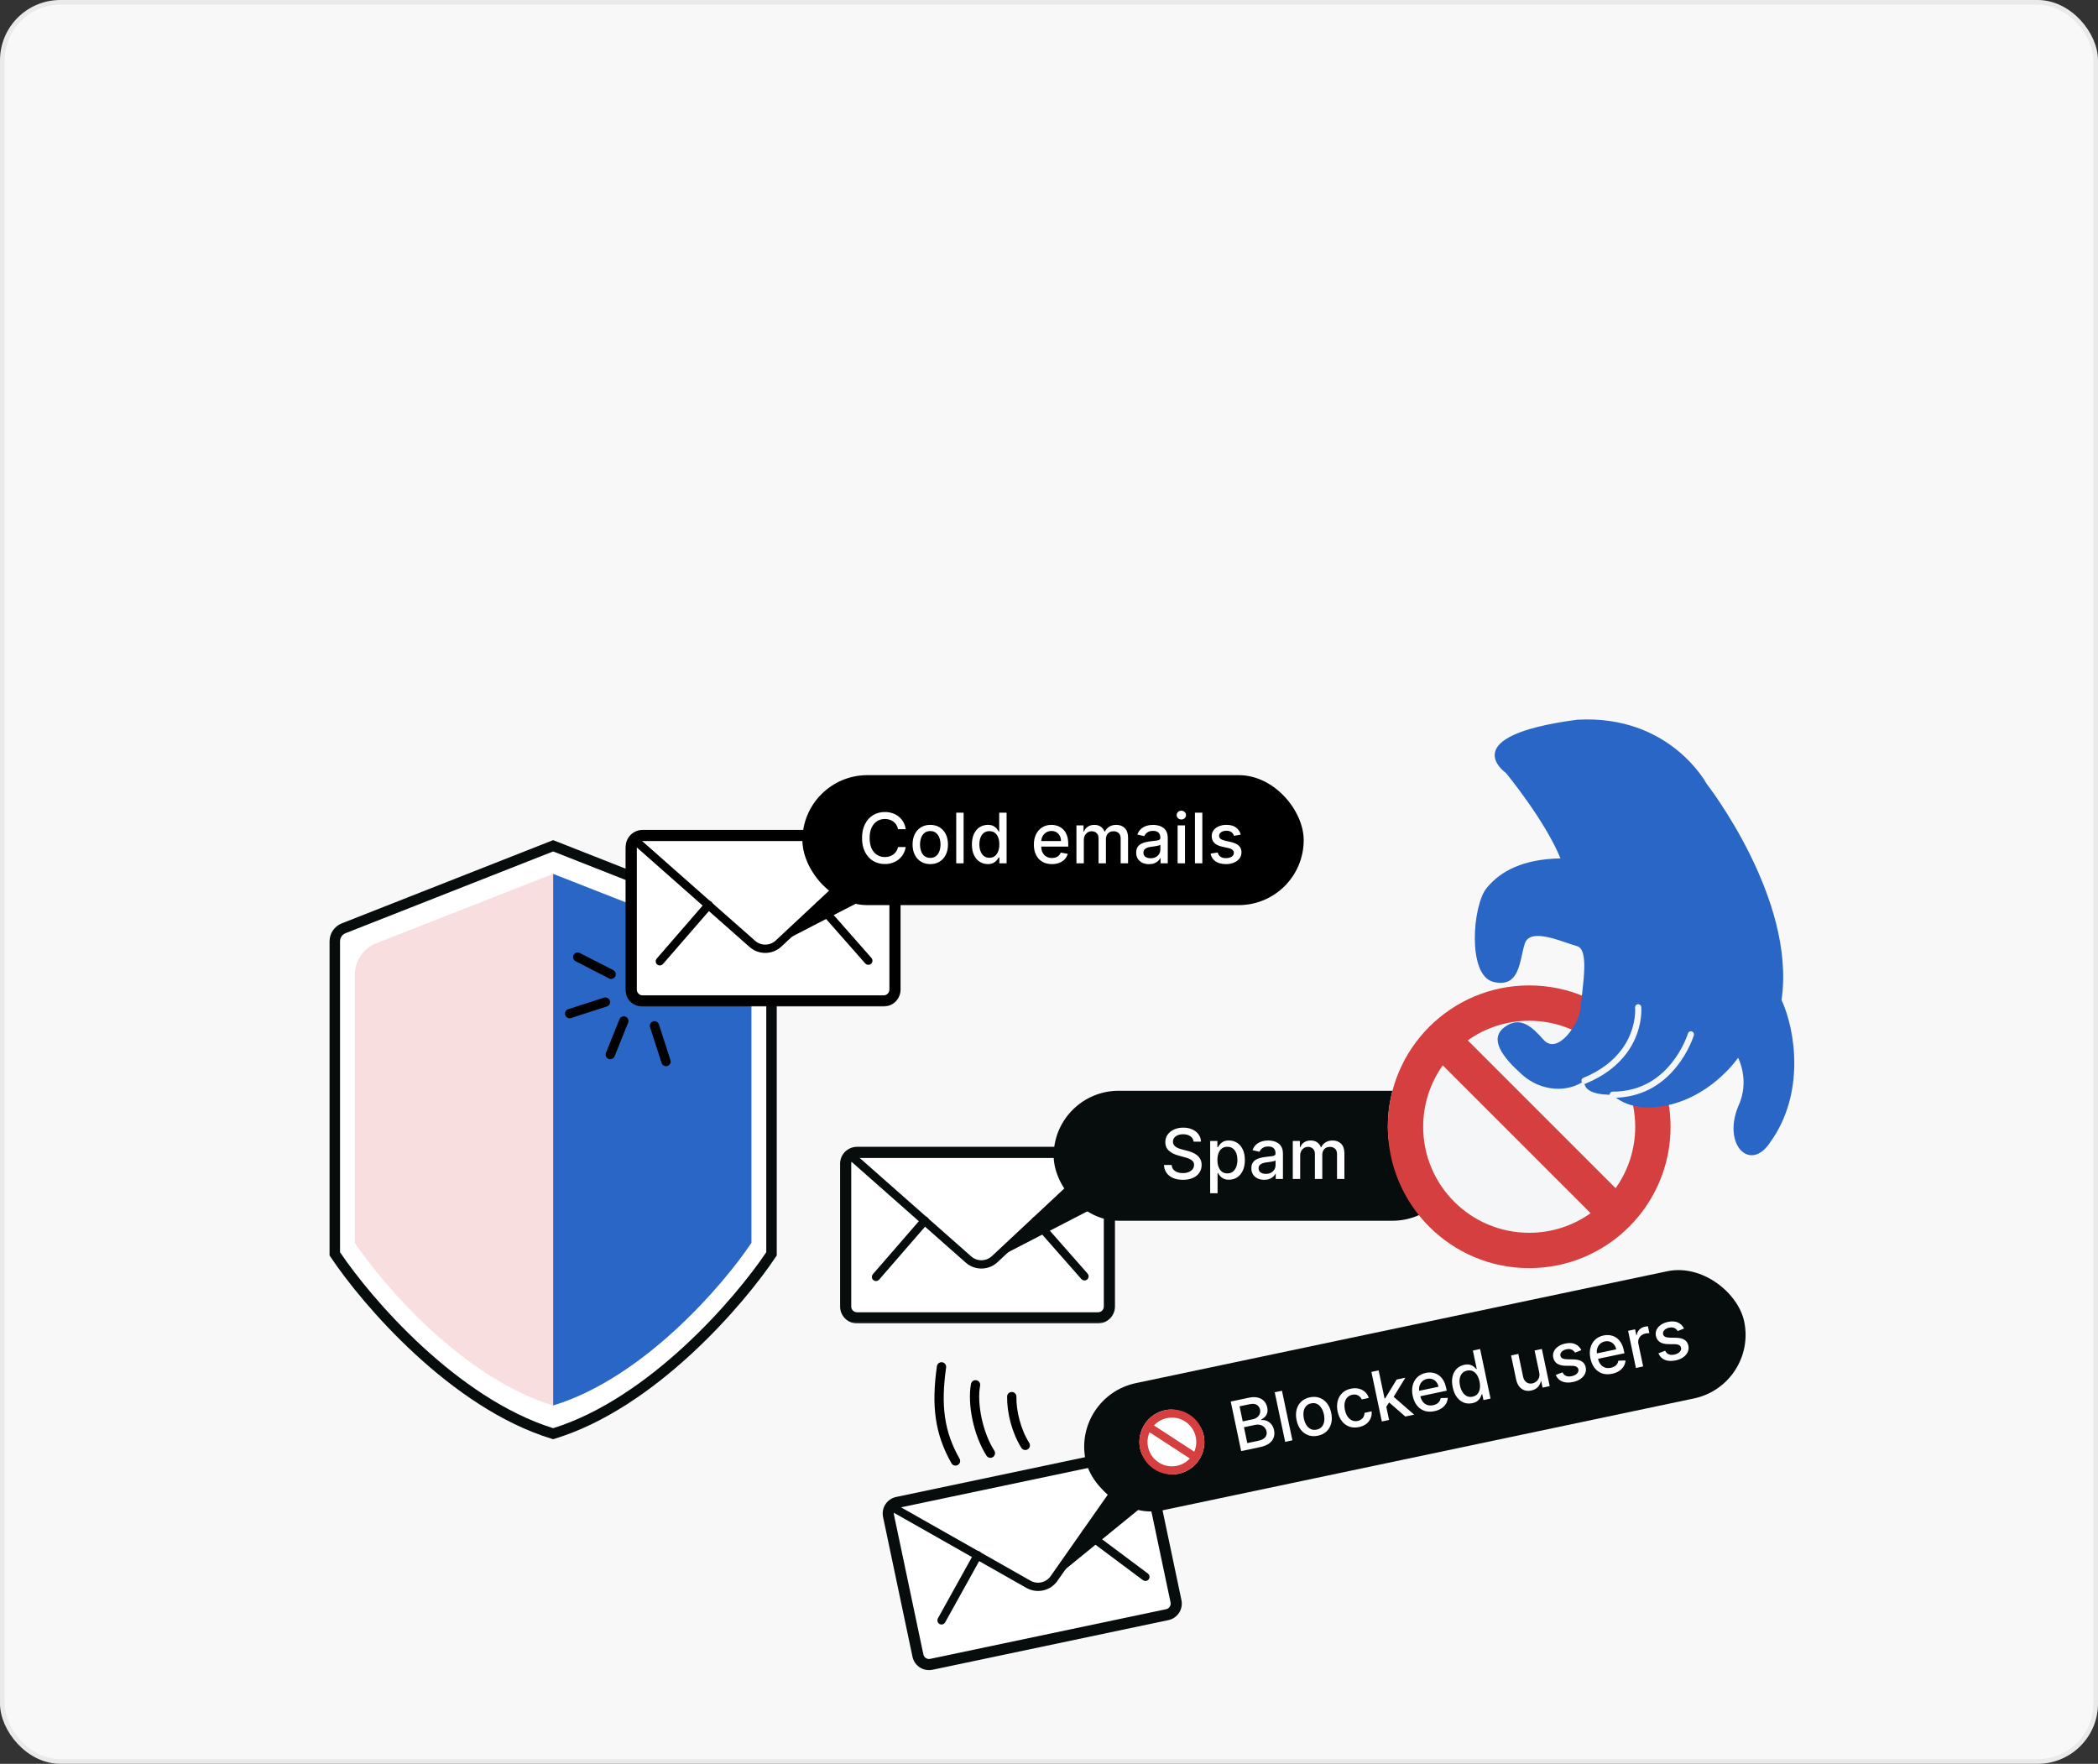
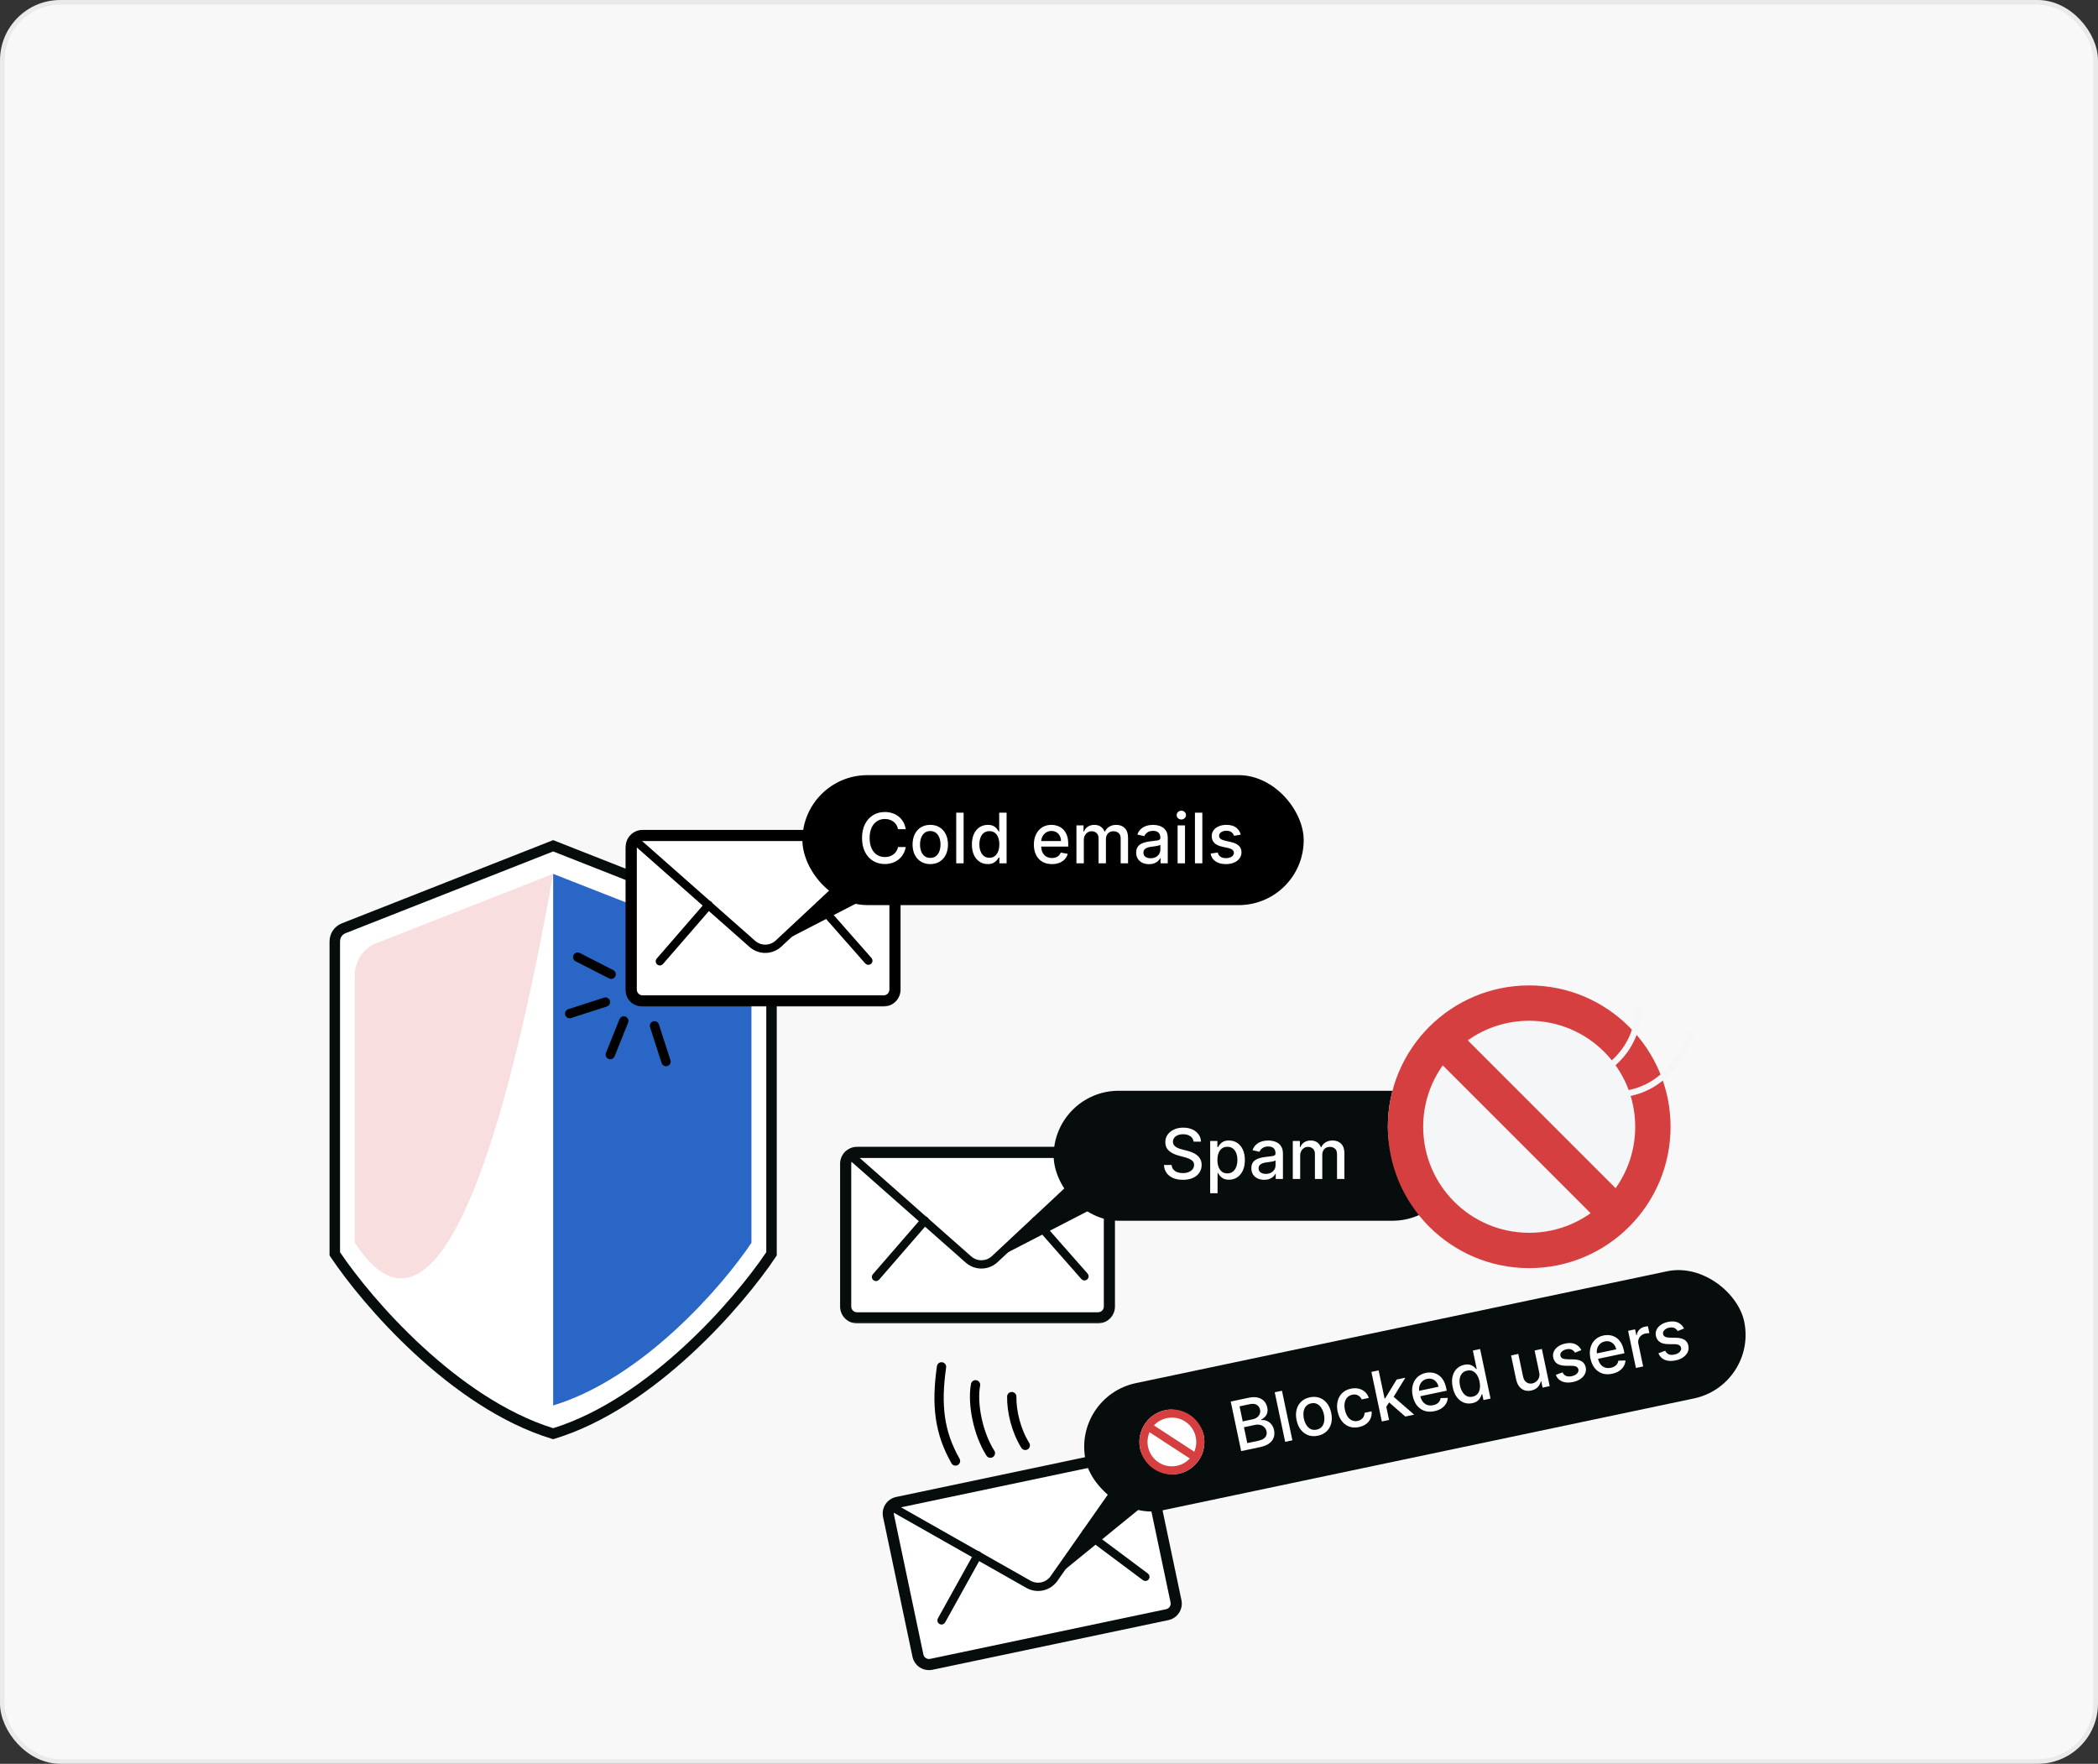
<svg xmlns="http://www.w3.org/2000/svg" width="452" height="380" viewBox="0 0 452 380" fill="none">
  <rect x="0" y="0" width="452" height="380" fill="#333333" stroke="none" />
  <rect x="0.5" y="0.5" width="451" height="379" rx="12.5" fill="#F8F8F8" />
  <rect x="0.5" y="0.5" width="451" height="379" rx="12.5" stroke="#EAEAEA" />
  <path d="M73.151 200.36L118.863 182.613L166.188 200.36V270.272C148.979 294.795 127.468 306.304 118.863 308.993C98.212 302.539 79.067 280.49 72.076 270.272L73.151 200.36Z" fill="white" />
  <path fill-rule="evenodd" clip-rule="evenodd" d="M119.173 181L164.718 198.936C166.304 199.561 167.347 201.097 167.347 202.809V270.471L167.157 270.758C163.714 275.934 157.23 284.067 148.916 291.731C140.611 299.386 130.401 306.647 119.501 309.968L119.173 310.068L118.846 309.968C107.946 306.647 97.736 299.386 89.431 291.731C81.117 284.067 74.633 275.934 71.19 270.758L71 270.471V202.809C71 201.097 72.043 199.561 73.629 198.936L119.173 181ZM119.173 183.437L74.453 201.049C73.732 201.332 73.258 202.031 73.258 202.809V269.782C76.652 274.827 82.934 282.663 90.958 290.059C99.057 297.525 108.852 304.469 119.173 307.696C129.495 304.469 139.29 297.525 147.389 290.059C155.413 282.663 161.695 274.827 165.089 269.782V202.809C165.089 202.031 164.614 201.332 163.894 201.049L119.173 183.437Z" fill="#070D0D" />
-   <path d="M81.07 203.214L119.173 188.272V302.798C99.794 296.918 82.619 276.987 76.454 267.757V209.983C76.454 206.992 78.286 204.306 81.07 203.214Z" fill="#F8DEDE" />
+   <path d="M81.07 203.214L119.173 188.272C99.794 296.918 82.619 276.987 76.454 267.757V209.983C76.454 206.992 78.286 204.306 81.07 203.214Z" fill="#F8DEDE" />
  <path d="M157.277 203.214L119.174 188.272V302.798C138.553 296.918 155.728 276.987 161.894 267.757V209.983C161.894 206.992 160.062 204.306 157.277 203.214Z" fill="#2966C5" />
  <path d="M131.478 227.201L134.392 219.955" stroke="black" stroke-width="2" stroke-linecap="round" />
  <path d="M143.489 228.705L141.002 221.003" stroke="black" stroke-width="2" stroke-linecap="round" />
  <path d="M124.462 206.21L131.667 209.898" stroke="black" stroke-width="2" stroke-linecap="round" />
  <path d="M122.73 218.376L130.433 215.889" stroke="black" stroke-width="2" stroke-linecap="round" />
  <mask id="path-10-outside-1_6301_17237" maskUnits="userSpaceOnUse" x="134" y="178" width="61" height="39" fill="black">
    <rect fill="white" x="134" y="178" width="61" height="39" />
    <path fill-rule="evenodd" clip-rule="evenodd" d="M138.438 180H190.38C191.726 180 192.818 181.093 192.818 182.44V213.202C192.818 214.55 191.726 215.643 190.38 215.643H138.438C137.092 215.643 136 214.55 136 213.202V182.44C136 181.093 137.092 180 138.438 180Z" />
  </mask>
  <path fill-rule="evenodd" clip-rule="evenodd" d="M138.438 180H190.38C191.726 180 192.818 181.093 192.818 182.44V213.202C192.818 214.55 191.726 215.643 190.38 215.643H138.438C137.092 215.643 136 214.55 136 213.202V182.44C136 181.093 137.092 180 138.438 180Z" fill="white" />
  <path d="M138.438 181.2H190.38V178.8H138.438V181.2ZM190.38 181.2C191.063 181.2 191.618 181.754 191.618 182.44H194.018C194.018 180.431 192.39 178.8 190.38 178.8V181.2ZM191.618 182.44V213.202H194.018V182.44H191.618ZM191.618 213.202C191.618 213.889 191.063 214.443 190.38 214.443V216.843C192.39 216.843 194.018 215.212 194.018 213.202H191.618ZM190.38 214.443H138.438V216.843H190.38V214.443ZM138.438 214.443C137.756 214.443 137.2 213.889 137.2 213.202H134.8C134.8 215.212 136.428 216.843 138.438 216.843V214.443ZM137.2 213.202V182.44H134.8V213.202H137.2ZM137.2 182.44C137.2 181.754 137.756 181.2 138.438 181.2V178.8C136.428 178.8 134.8 180.431 134.8 182.44H137.2Z" fill="black" mask="url(#path-10-outside-1_6301_17237)" />
  <path fill-rule="evenodd" clip-rule="evenodd" d="M138.063 180.083H190.005C191.458 180.083 192.636 181.262 192.636 182.717V213.479C192.636 214.933 191.458 216.112 190.005 216.112H138.063C136.61 216.112 135.433 214.933 135.433 213.479V182.717C135.433 181.262 136.61 180.083 138.063 180.083ZM190.006 180.469H138.063C136.824 180.469 135.819 181.475 135.819 182.716V213.478C135.819 214.719 136.824 215.725 138.063 215.725H190.006C191.245 215.725 192.25 214.719 192.25 213.478V182.716C192.25 181.475 191.245 180.469 190.006 180.469Z" fill="black" />
  <path d="M190.005 179.483H138.063V180.683H190.005V179.483ZM193.236 182.717C193.236 180.931 191.79 179.483 190.005 179.483V180.683C191.126 180.683 192.036 181.593 192.036 182.717H193.236ZM193.236 213.479V182.717H192.036V213.479H193.236ZM190.005 216.712C191.79 216.712 193.236 215.264 193.236 213.479H192.036C192.036 214.602 191.126 215.512 190.005 215.512V216.712ZM138.063 216.712H190.005V215.512H138.063V216.712ZM134.833 213.479C134.833 215.264 136.279 216.712 138.063 216.712V215.512C136.942 215.512 136.033 214.602 136.033 213.479H134.833ZM134.833 182.717V213.479H136.033V182.717H134.833ZM138.063 179.483C136.279 179.483 134.833 180.931 134.833 182.717H136.033C136.033 181.593 136.942 180.683 138.063 180.683V179.483ZM138.063 181.069H190.006V179.869H138.063V181.069ZM136.419 182.716C136.419 181.805 137.156 181.069 138.063 181.069V179.869C136.492 179.869 135.219 181.144 135.219 182.716H136.419ZM136.419 213.478V182.716H135.219L135.219 213.478H136.419ZM138.063 215.125C137.156 215.125 136.419 214.388 136.419 213.478H135.219C135.219 215.05 136.492 216.325 138.063 216.325V215.125ZM190.006 215.125H138.063V216.325H190.006V215.125ZM191.65 213.478C191.65 214.388 190.913 215.125 190.006 215.125V216.325C191.577 216.325 192.85 215.05 192.85 213.478H191.65ZM191.65 182.716V213.478H192.85V182.716H191.65ZM190.006 181.069C190.913 181.069 191.65 181.805 191.65 182.716H192.85C192.85 181.144 191.577 179.869 190.006 179.869V181.069Z" fill="black" />
  <path d="M192.179 180.172C192.256 180.099 192.379 180.103 192.451 180.182C192.522 180.257 192.52 180.375 192.449 180.448L192.442 180.455L167.871 203.415C166.231 204.947 163.707 204.998 162.009 203.543L161.957 203.499L136.775 181.267C136.695 181.197 136.687 181.074 136.758 180.994C136.826 180.917 136.943 180.907 137.023 180.971L137.03 180.977L162.213 203.209C163.747 204.563 166.05 204.544 167.562 203.174L167.607 203.133L192.179 180.172Z" fill="black" stroke="black" stroke-width="1.4" />
  <path d="M152.543 194.838C152.613 194.757 152.735 194.749 152.815 194.819C152.894 194.887 152.904 195.004 152.84 195.084L152.835 195.091L142.301 207.237C142.231 207.318 142.109 207.326 142.028 207.256C141.95 207.188 141.94 207.071 142.003 206.991L142.009 206.984L152.543 194.838Z" fill="black" stroke="black" stroke-width="1.4" />
  <path d="M176.435 194.885C176.512 194.817 176.63 194.822 176.701 194.896L176.707 194.902L187.227 206.853C187.298 206.933 187.29 207.055 187.21 207.126C187.132 207.194 187.015 207.189 186.944 207.115L186.938 207.108L176.417 195.158C176.347 195.078 176.355 194.956 176.435 194.885Z" fill="black" stroke="black" stroke-width="1.4" />
  <path fill-rule="evenodd" clip-rule="evenodd" d="M167.739 203.274L184.047 187.926L192.478 190.509L167.739 203.274Z" fill="black" />
  <mask id="mask0_6301_17237" style="mask-type:luminance" maskUnits="userSpaceOnUse" x="180" y="172" width="21" height="21">
    <path fill-rule="evenodd" clip-rule="evenodd" d="M180.858 172H200.9V192.061H180.858V172Z" fill="white" />
  </mask>
  <g mask="url(#mask0_6301_17237)">
    <path fill-rule="evenodd" clip-rule="evenodd" d="M180.858 182.03C180.858 176.491 185.345 172 190.879 172C196.414 172 200.9 176.491 200.9 182.03C200.9 187.57 196.414 192.061 190.879 192.061C185.345 192.061 180.858 187.57 180.858 182.03Z" fill="black" />
  </g>
  <rect x="172.873" y="167" width="108" height="28" rx="14" fill="black" />
  <path d="M195.132 178.638H193.47C193.406 178.283 193.287 177.971 193.113 177.701C192.939 177.431 192.726 177.202 192.474 177.014C192.222 176.826 191.94 176.684 191.627 176.588C191.318 176.492 190.99 176.444 190.642 176.444C190.013 176.444 189.45 176.602 188.953 176.918C188.46 177.234 188.069 177.697 187.781 178.308C187.497 178.919 187.355 179.665 187.355 180.545C187.355 181.433 187.497 182.183 187.781 182.793C188.069 183.404 188.461 183.866 188.959 184.178C189.456 184.491 190.015 184.647 190.637 184.647C190.981 184.647 191.308 184.601 191.617 184.509C191.929 184.413 192.211 184.272 192.464 184.088C192.716 183.903 192.929 183.678 193.103 183.411C193.28 183.141 193.403 182.832 193.47 182.484L195.132 182.49C195.044 183.026 194.871 183.52 194.616 183.971C194.363 184.418 194.039 184.805 193.641 185.132C193.247 185.455 192.796 185.705 192.288 185.883C191.78 186.06 191.226 186.149 190.626 186.149C189.681 186.149 188.84 185.925 188.101 185.478C187.362 185.027 186.78 184.382 186.354 183.544C185.931 182.706 185.72 181.707 185.72 180.545C185.72 179.381 185.933 178.381 186.359 177.547C186.785 176.708 187.368 176.066 188.106 175.618C188.845 175.167 189.685 174.942 190.626 174.942C191.205 174.942 191.744 175.025 192.245 175.192C192.749 175.355 193.202 175.597 193.604 175.917C194.005 176.233 194.337 176.62 194.6 177.078C194.862 177.532 195.04 178.053 195.132 178.638ZM200.42 186.165C199.653 186.165 198.984 185.989 198.412 185.638C197.84 185.286 197.397 184.794 197.081 184.162C196.764 183.53 196.606 182.792 196.606 181.946C196.606 181.098 196.764 180.355 197.081 179.72C197.397 179.084 197.84 178.591 198.412 178.239C198.984 177.887 199.653 177.712 200.42 177.712C201.187 177.712 201.857 177.887 202.429 178.239C203 178.591 203.444 179.084 203.76 179.72C204.076 180.355 204.234 181.098 204.234 181.946C204.234 182.792 204.076 183.53 203.76 184.162C203.444 184.794 203 185.286 202.429 185.638C201.857 185.989 201.187 186.165 200.42 186.165ZM200.426 184.828C200.923 184.828 201.335 184.697 201.661 184.434C201.988 184.171 202.23 183.821 202.386 183.385C202.546 182.948 202.626 182.467 202.626 181.941C202.626 181.419 202.546 180.94 202.386 180.503C202.23 180.062 201.988 179.709 201.661 179.443C201.335 179.176 200.923 179.043 200.426 179.043C199.925 179.043 199.509 179.176 199.179 179.443C198.853 179.709 198.609 180.062 198.449 180.503C198.293 180.94 198.215 181.419 198.215 181.941C198.215 182.467 198.293 182.948 198.449 183.385C198.609 183.821 198.853 184.171 199.179 184.434C199.509 184.697 199.925 184.828 200.426 184.828ZM207.605 175.091V186H206.012V175.091H207.605ZM212.81 186.16C212.15 186.16 211.56 185.991 211.042 185.654C210.527 185.313 210.122 184.828 209.827 184.2C209.536 183.567 209.391 182.809 209.391 181.925C209.391 181.041 209.538 180.284 209.833 179.656C210.131 179.027 210.539 178.546 211.058 178.212C211.576 177.879 212.164 177.712 212.821 177.712C213.329 177.712 213.737 177.797 214.046 177.967C214.359 178.134 214.6 178.33 214.771 178.553C214.945 178.777 215.079 178.974 215.175 179.145H215.271V175.091H216.864V186H215.309V184.727H215.175C215.079 184.901 214.941 185.1 214.76 185.324C214.582 185.547 214.337 185.743 214.025 185.909C213.712 186.076 213.307 186.16 212.81 186.16ZM213.162 184.801C213.62 184.801 214.007 184.681 214.323 184.439C214.643 184.194 214.884 183.855 215.047 183.422C215.214 182.989 215.298 182.484 215.298 181.909C215.298 181.341 215.216 180.844 215.053 180.418C214.889 179.991 214.65 179.659 214.334 179.422C214.018 179.184 213.627 179.065 213.162 179.065C212.682 179.065 212.283 179.189 211.963 179.438C211.644 179.686 211.402 180.025 211.239 180.455C211.079 180.885 210.999 181.369 210.999 181.909C210.999 182.456 211.081 182.948 211.244 183.385C211.408 183.821 211.649 184.168 211.969 184.423C212.292 184.675 212.69 184.801 213.162 184.801ZM226.633 186.165C225.827 186.165 225.133 185.993 224.55 185.648C223.972 185.3 223.524 184.812 223.208 184.184C222.896 183.551 222.739 182.811 222.739 181.962C222.739 181.124 222.896 180.386 223.208 179.746C223.524 179.107 223.964 178.608 224.529 178.25C225.097 177.891 225.761 177.712 226.521 177.712C226.983 177.712 227.43 177.788 227.864 177.941C228.297 178.093 228.686 178.333 229.03 178.66C229.375 178.987 229.646 179.411 229.845 179.933C230.044 180.451 230.143 181.082 230.143 181.824V182.388H223.639V181.195H228.583C228.583 180.776 228.497 180.405 228.327 180.082C228.157 179.755 227.917 179.498 227.608 179.31C227.302 179.121 226.944 179.027 226.532 179.027C226.084 179.027 225.694 179.137 225.36 179.358C225.03 179.574 224.774 179.858 224.593 180.21C224.415 180.558 224.327 180.936 224.327 181.344V182.277C224.327 182.824 224.422 183.289 224.614 183.672C224.81 184.056 225.081 184.349 225.429 184.551C225.777 184.75 226.184 184.849 226.649 184.849C226.951 184.849 227.226 184.807 227.475 184.722C227.723 184.633 227.938 184.501 228.119 184.327C228.3 184.153 228.439 183.939 228.535 183.683L230.042 183.955C229.921 184.398 229.705 184.787 229.392 185.121C229.083 185.451 228.695 185.709 228.226 185.893C227.761 186.075 227.23 186.165 226.633 186.165ZM231.911 186V177.818H233.439V179.15H233.54C233.711 178.699 233.99 178.347 234.377 178.095C234.764 177.839 235.227 177.712 235.767 177.712C236.314 177.712 236.772 177.839 237.141 178.095C237.514 178.351 237.789 178.702 237.967 179.15H238.052C238.248 178.713 238.558 178.365 238.984 178.106C239.411 177.843 239.918 177.712 240.508 177.712C241.25 177.712 241.855 177.944 242.324 178.409C242.797 178.875 243.033 179.576 243.033 180.513V186H241.44V180.663C241.44 180.109 241.289 179.707 240.987 179.459C240.685 179.21 240.325 179.086 239.906 179.086C239.387 179.086 238.984 179.246 238.697 179.565C238.409 179.881 238.265 180.288 238.265 180.785V186H236.678V180.561C236.678 180.118 236.539 179.761 236.262 179.491C235.985 179.221 235.625 179.086 235.181 179.086C234.879 179.086 234.6 179.166 234.345 179.326C234.093 179.482 233.888 179.7 233.732 179.981C233.58 180.261 233.503 180.586 233.503 180.956V186H231.911ZM247.548 186.181C247.03 186.181 246.561 186.085 246.142 185.893C245.723 185.698 245.391 185.416 245.146 185.047C244.905 184.677 244.784 184.224 244.784 183.688C244.784 183.227 244.873 182.847 245.05 182.548C245.228 182.25 245.467 182.014 245.769 181.84C246.071 181.666 246.408 181.534 246.781 181.446C247.154 181.357 247.534 181.289 247.921 181.243C248.411 181.186 248.809 181.14 249.114 181.105C249.42 181.066 249.642 181.004 249.78 180.918C249.919 180.833 249.988 180.695 249.988 180.503V180.466C249.988 180 249.857 179.64 249.594 179.384C249.335 179.129 248.948 179.001 248.433 179.001C247.896 179.001 247.474 179.12 247.165 179.358C246.859 179.592 246.648 179.853 246.531 180.141L245.034 179.8C245.212 179.303 245.471 178.901 245.812 178.596C246.156 178.287 246.552 178.063 247 177.925C247.447 177.783 247.918 177.712 248.411 177.712C248.738 177.712 249.084 177.751 249.45 177.829C249.819 177.903 250.164 178.042 250.483 178.244C250.807 178.447 251.071 178.736 251.277 179.113C251.483 179.485 251.586 179.97 251.586 180.567V186H250.031V184.881H249.967C249.864 185.087 249.709 185.29 249.503 185.489C249.297 185.687 249.033 185.853 248.71 185.984C248.386 186.115 247.999 186.181 247.548 186.181ZM247.895 184.903C248.335 184.903 248.711 184.816 249.024 184.642C249.34 184.468 249.58 184.24 249.743 183.96C249.91 183.676 249.993 183.372 249.993 183.049V181.994C249.937 182.051 249.826 182.104 249.663 182.154C249.503 182.2 249.32 182.241 249.114 182.277C248.908 182.309 248.708 182.339 248.513 182.367C248.317 182.392 248.154 182.413 248.022 182.431C247.714 182.47 247.431 182.536 247.176 182.628C246.923 182.721 246.721 182.854 246.568 183.028C246.419 183.198 246.345 183.425 246.345 183.71C246.345 184.104 246.49 184.402 246.781 184.604C247.073 184.803 247.444 184.903 247.895 184.903ZM253.707 186V177.818H255.3V186H253.707ZM254.512 176.556C254.235 176.556 253.997 176.463 253.798 176.279C253.603 176.091 253.505 175.867 253.505 175.608C253.505 175.345 253.603 175.121 253.798 174.936C253.997 174.748 254.235 174.654 254.512 174.654C254.789 174.654 255.025 174.748 255.22 174.936C255.419 175.121 255.518 175.345 255.518 175.608C255.518 175.867 255.419 176.091 255.22 176.279C255.025 176.463 254.789 176.556 254.512 176.556ZM259.035 175.091V186H257.443V175.091H259.035ZM267.309 179.816L265.866 180.071C265.805 179.887 265.709 179.711 265.578 179.544C265.45 179.377 265.276 179.24 265.056 179.134C264.836 179.027 264.561 178.974 264.23 178.974C263.779 178.974 263.403 179.075 263.101 179.278C262.799 179.477 262.648 179.734 262.648 180.05C262.648 180.324 262.749 180.544 262.952 180.711C263.154 180.877 263.481 181.014 263.932 181.121L265.232 181.419C265.985 181.593 266.546 181.861 266.915 182.223C267.284 182.586 267.469 183.056 267.469 183.635C267.469 184.125 267.327 184.562 267.043 184.945C266.762 185.325 266.37 185.624 265.866 185.84C265.365 186.057 264.784 186.165 264.124 186.165C263.208 186.165 262.46 185.97 261.881 185.579C261.302 185.185 260.947 184.626 260.816 183.901L262.355 183.667C262.451 184.068 262.648 184.372 262.947 184.578C263.245 184.78 263.634 184.881 264.113 184.881C264.635 184.881 265.052 184.773 265.365 184.556C265.677 184.336 265.834 184.068 265.834 183.752C265.834 183.496 265.738 183.282 265.546 183.108C265.358 182.934 265.068 182.802 264.678 182.713L263.293 182.41C262.529 182.236 261.965 181.959 261.599 181.579C261.237 181.199 261.056 180.718 261.056 180.135C261.056 179.652 261.191 179.23 261.46 178.868C261.73 178.505 262.103 178.223 262.579 178.021C263.055 177.815 263.6 177.712 264.214 177.712C265.099 177.712 265.795 177.903 266.302 178.287C266.81 178.667 267.146 179.176 267.309 179.816Z" fill="white" />
  <mask id="path-22-outside-2_6301_17237" maskUnits="userSpaceOnUse" x="180.193" y="246.275" width="61" height="39" fill="black">
    <rect fill="white" x="180.193" y="246.275" width="61" height="39" />
    <path fill-rule="evenodd" clip-rule="evenodd" d="M184.631 248.275H236.573C237.919 248.275 239.011 249.368 239.011 250.716V281.478C239.011 282.826 237.919 283.918 236.573 283.918H184.631C183.285 283.918 182.193 282.826 182.193 281.478V250.716C182.193 249.368 183.285 248.275 184.631 248.275Z" />
  </mask>
  <path fill-rule="evenodd" clip-rule="evenodd" d="M184.631 248.275H236.573C237.919 248.275 239.011 249.368 239.011 250.716V281.478C239.011 282.826 237.919 283.918 236.573 283.918H184.631C183.285 283.918 182.193 282.826 182.193 281.478V250.716C182.193 249.368 183.285 248.275 184.631 248.275Z" fill="white" />
  <path d="M184.631 249.475H236.573V247.075H184.631V249.475ZM236.573 249.475C237.255 249.475 237.811 250.029 237.811 250.716H240.211C240.211 248.706 238.583 247.075 236.573 247.075V249.475ZM237.811 250.716V281.478H240.211V250.716H237.811ZM237.811 281.478C237.811 282.164 237.255 282.718 236.573 282.718V285.118C238.583 285.118 240.211 283.487 240.211 281.478H237.811ZM236.573 282.718H184.631V285.118H236.573V282.718ZM184.631 282.718C183.949 282.718 183.393 282.164 183.393 281.478H180.993C180.993 283.487 182.621 285.118 184.631 285.118V282.718ZM183.393 281.478V250.716H180.993V281.478H183.393ZM183.393 250.716C183.393 250.029 183.949 249.475 184.631 249.475V247.075C182.621 247.075 180.993 248.706 180.993 250.716H183.393Z" fill="#070D0D" mask="url(#path-22-outside-2_6301_17237)" />
  <path fill-rule="evenodd" clip-rule="evenodd" d="M184.631 248.083H236.573C238.026 248.083 239.204 249.262 239.204 250.717V281.479C239.204 282.933 238.026 284.112 236.573 284.112H184.631C183.178 284.112 182 282.933 182 281.479V250.717C182 249.262 183.178 248.083 184.631 248.083ZM236.572 248.469H184.63C183.391 248.469 182.386 249.475 182.386 250.716V281.478C182.386 282.719 183.391 283.725 184.63 283.725H236.572C237.812 283.725 238.817 282.719 238.817 281.478V250.716C238.817 249.475 237.812 248.469 236.572 248.469Z" fill="#070D0D" />
  <path d="M236.573 247.483H184.631V248.683H236.573V247.483ZM239.804 250.717C239.804 248.931 238.358 247.483 236.573 247.483V248.683C237.694 248.683 238.604 249.593 238.604 250.717H239.804ZM239.804 281.479V250.717H238.604V281.479H239.804ZM236.573 284.712C238.358 284.712 239.804 283.264 239.804 281.479H238.604C238.604 282.602 237.694 283.512 236.573 283.512V284.712ZM184.631 284.712H236.573V283.512H184.631V284.712ZM181.4 281.479C181.4 283.264 182.846 284.712 184.631 284.712V283.512C183.51 283.512 182.6 282.602 182.6 281.479H181.4ZM181.4 250.717V281.479H182.6V250.717H181.4ZM184.631 247.483C182.846 247.483 181.4 248.931 181.4 250.717H182.6C182.6 249.593 183.51 248.683 184.631 248.683V247.483ZM184.63 249.069H236.572V247.869H184.63V249.069ZM182.986 250.716C182.986 249.806 183.723 249.069 184.63 249.069V247.869C183.059 247.869 181.786 249.144 181.786 250.716H182.986ZM182.986 281.478V250.716H181.786V281.478H182.986ZM184.63 283.125C183.723 283.125 182.986 282.388 182.986 281.478H181.786C181.786 283.05 183.059 284.325 184.63 284.325V283.125ZM236.572 283.125H184.63V284.325H236.572V283.125ZM238.217 281.478C238.217 282.388 237.48 283.125 236.572 283.125V284.325C238.144 284.325 239.417 283.05 239.417 281.478H238.217ZM238.217 250.716V281.478H239.417V250.716H238.217ZM236.572 249.069C237.48 249.069 238.217 249.806 238.217 250.716H239.417C239.417 249.144 238.144 247.869 236.572 247.869V249.069Z" fill="#070D0D" />
  <path d="M238.746 248.172C238.824 248.099 238.947 248.103 239.019 248.182C239.09 248.257 239.088 248.375 239.017 248.448L239.01 248.455L214.439 271.415C212.799 272.947 210.275 272.998 208.577 271.543L208.525 271.499L183.343 249.267C183.263 249.197 183.255 249.074 183.326 248.994C183.394 248.917 183.511 248.907 183.591 248.971L183.598 248.977L208.781 271.209C210.315 272.563 212.618 272.544 214.13 271.174L214.175 271.133L238.746 248.172Z" fill="#070D0D" stroke="#070D0D" stroke-width="1.4" />
  <path d="M199.11 262.838C199.18 262.757 199.302 262.749 199.383 262.819C199.461 262.887 199.471 263.004 199.408 263.084L199.402 263.091L188.868 275.237C188.798 275.318 188.676 275.326 188.596 275.256C188.518 275.188 188.507 275.071 188.571 274.991L188.577 274.984L199.11 262.838Z" fill="#070D0D" stroke="#070D0D" stroke-width="1.4" />
  <path d="M223.002 262.885C223.08 262.817 223.197 262.822 223.268 262.896L223.274 262.902L233.795 274.853C233.865 274.933 233.858 275.055 233.778 275.126C233.7 275.194 233.583 275.189 233.511 275.115L233.505 275.108L222.985 263.158C222.914 263.078 222.922 262.956 223.002 262.885Z" fill="#070D0D" stroke="#070D0D" stroke-width="1.4" />
  <path fill-rule="evenodd" clip-rule="evenodd" d="M214.307 271.274L230.615 255.926L239.046 258.509L214.307 271.274Z" fill="#070D0D" />
  <mask id="mask1_6301_17237" style="mask-type:luminance" maskUnits="userSpaceOnUse" x="227" y="240" width="21" height="21">
    <path fill-rule="evenodd" clip-rule="evenodd" d="M227.426 240H247.468V260.061H227.426V240Z" fill="white" />
  </mask>
  <g mask="url(#mask1_6301_17237)">
    <path fill-rule="evenodd" clip-rule="evenodd" d="M227.426 250.03C227.426 244.491 231.912 240 237.447 240C242.981 240 247.468 244.491 247.468 250.03C247.468 255.57 242.981 260.061 237.447 260.061C231.912 260.061 227.426 255.57 227.426 250.03Z" fill="#070D0D" />
  </g>
  <rect x="227" y="235" width="87" height="28" rx="14" fill="#070D0D" />
  <path d="M257.148 245.957C257.092 245.452 256.857 245.062 256.445 244.785C256.033 244.504 255.515 244.364 254.89 244.364C254.442 244.364 254.055 244.435 253.729 244.577C253.402 244.716 253.148 244.907 252.967 245.152C252.789 245.394 252.701 245.669 252.701 245.978C252.701 246.237 252.761 246.461 252.882 246.649C253.006 246.837 253.168 246.995 253.366 247.123C253.569 247.248 253.786 247.352 254.016 247.438C254.247 247.519 254.469 247.587 254.682 247.64L255.748 247.917C256.096 248.002 256.452 248.118 256.818 248.263C257.184 248.409 257.523 248.6 257.836 248.838C258.148 249.076 258.4 249.371 258.592 249.723C258.787 250.074 258.885 250.495 258.885 250.985C258.885 251.603 258.725 252.152 258.406 252.631C258.089 253.11 257.63 253.489 257.026 253.766C256.426 254.043 255.7 254.181 254.847 254.181C254.031 254.181 253.324 254.051 252.727 253.792C252.131 253.533 251.664 253.165 251.326 252.69C250.989 252.21 250.803 251.642 250.767 250.985H252.418C252.45 251.379 252.578 251.708 252.802 251.971C253.029 252.23 253.319 252.423 253.67 252.551C254.025 252.675 254.414 252.738 254.837 252.738C255.302 252.738 255.716 252.665 256.078 252.519C256.444 252.37 256.731 252.164 256.941 251.901C257.15 251.635 257.255 251.324 257.255 250.969C257.255 250.646 257.163 250.381 256.978 250.175C256.797 249.969 256.55 249.799 256.238 249.664C255.929 249.529 255.579 249.41 255.188 249.307L253.899 248.956C253.026 248.718 252.333 248.368 251.822 247.906C251.314 247.445 251.06 246.834 251.06 246.074C251.06 245.445 251.23 244.897 251.571 244.428C251.912 243.959 252.374 243.595 252.956 243.336C253.539 243.073 254.196 242.942 254.927 242.942C255.666 242.942 256.317 243.071 256.882 243.331C257.45 243.59 257.898 243.947 258.224 244.401C258.551 244.852 258.722 245.371 258.736 245.957H257.148ZM260.724 257.068V245.818H262.279V247.145H262.413C262.505 246.974 262.638 246.777 262.812 246.553C262.986 246.33 263.228 246.134 263.536 245.967C263.845 245.797 264.254 245.712 264.762 245.712C265.422 245.712 266.012 245.879 266.53 246.212C267.049 246.546 267.455 247.027 267.75 247.656C268.048 248.284 268.197 249.041 268.197 249.925C268.197 250.809 268.05 251.567 267.755 252.2C267.46 252.828 267.056 253.313 266.541 253.654C266.026 253.991 265.438 254.16 264.778 254.16C264.28 254.16 263.874 254.076 263.558 253.909C263.245 253.743 263 253.547 262.823 253.324C262.645 253.1 262.508 252.901 262.413 252.727H262.317V257.068H260.724ZM262.285 249.909C262.285 250.484 262.368 250.989 262.535 251.422C262.702 251.855 262.943 252.194 263.259 252.439C263.576 252.681 263.963 252.801 264.421 252.801C264.897 252.801 265.294 252.675 265.614 252.423C265.934 252.168 266.175 251.821 266.338 251.385C266.505 250.948 266.589 250.456 266.589 249.909C266.589 249.369 266.507 248.885 266.344 248.455C266.184 248.025 265.942 247.686 265.619 247.438C265.3 247.189 264.9 247.065 264.421 247.065C263.959 247.065 263.568 247.184 263.249 247.422C262.933 247.659 262.693 247.991 262.53 248.418C262.366 248.844 262.285 249.341 262.285 249.909ZM272.363 254.181C271.844 254.181 271.376 254.085 270.957 253.893C270.538 253.698 270.206 253.416 269.96 253.047C269.719 252.677 269.598 252.224 269.598 251.688C269.598 251.227 269.687 250.847 269.865 250.548C270.042 250.25 270.282 250.014 270.584 249.84C270.886 249.666 271.223 249.534 271.596 249.446C271.969 249.357 272.349 249.289 272.736 249.243C273.226 249.186 273.623 249.14 273.929 249.105C274.234 249.066 274.456 249.004 274.595 248.918C274.733 248.833 274.802 248.695 274.802 248.503V248.466C274.802 248 274.671 247.64 274.408 247.384C274.149 247.129 273.762 247.001 273.247 247.001C272.711 247.001 272.288 247.12 271.979 247.358C271.674 247.592 271.463 247.853 271.345 248.141L269.849 247.8C270.026 247.303 270.285 246.901 270.626 246.596C270.971 246.287 271.367 246.063 271.814 245.925C272.262 245.783 272.732 245.712 273.226 245.712C273.552 245.712 273.899 245.751 274.264 245.829C274.634 245.903 274.978 246.042 275.298 246.244C275.621 246.447 275.886 246.736 276.092 247.113C276.297 247.485 276.4 247.97 276.4 248.567V254H274.845V252.881H274.781C274.678 253.087 274.524 253.29 274.318 253.489C274.112 253.687 273.847 253.853 273.524 253.984C273.201 254.115 272.814 254.181 272.363 254.181ZM272.709 252.903C273.149 252.903 273.526 252.816 273.838 252.642C274.154 252.468 274.394 252.24 274.557 251.96C274.724 251.676 274.808 251.372 274.808 251.049V249.994C274.751 250.051 274.641 250.104 274.478 250.154C274.318 250.2 274.135 250.241 273.929 250.277C273.723 250.309 273.522 250.339 273.327 250.367C273.132 250.392 272.968 250.413 272.837 250.431C272.528 250.47 272.246 250.536 271.99 250.628C271.738 250.721 271.535 250.854 271.383 251.028C271.234 251.198 271.159 251.425 271.159 251.71C271.159 252.104 271.305 252.402 271.596 252.604C271.887 252.803 272.258 252.903 272.709 252.903ZM278.522 254V245.818H280.051V247.15H280.152C280.322 246.699 280.601 246.347 280.988 246.095C281.375 245.839 281.839 245.712 282.378 245.712C282.925 245.712 283.383 245.839 283.753 246.095C284.126 246.351 284.401 246.702 284.578 247.15H284.664C284.859 246.713 285.17 246.365 285.596 246.106C286.022 245.843 286.53 245.712 287.119 245.712C287.861 245.712 288.467 245.944 288.936 246.409C289.408 246.875 289.644 247.576 289.644 248.513V254H288.051V248.663C288.051 248.109 287.9 247.707 287.599 247.459C287.297 247.21 286.936 247.086 286.517 247.086C285.999 247.086 285.596 247.246 285.308 247.565C285.02 247.881 284.877 248.288 284.877 248.785V254H283.289V248.561C283.289 248.118 283.151 247.761 282.874 247.491C282.597 247.221 282.236 247.086 281.792 247.086C281.491 247.086 281.212 247.166 280.956 247.326C280.704 247.482 280.5 247.7 280.344 247.981C280.191 248.261 280.115 248.586 280.115 248.956V254H278.522Z" fill="white" />
  <rect x="299" y="212.301" width="60.909" height="60.909" rx="30.454" fill="#F4F6F7" />
  <g clip-path="url(#clip0_6301_17237)">
    <path fill-rule="evenodd" clip-rule="evenodd" d="M359.909 242.755C359.909 259.575 346.274 273.209 329.454 273.209C312.635 273.209 299 259.575 299 242.755C299 225.936 312.635 212.301 329.454 212.301C346.274 212.301 359.909 225.936 359.909 242.755ZM342.689 261.373C338.955 264.032 334.387 265.596 329.454 265.596C316.84 265.596 306.614 255.37 306.614 242.755C306.614 237.822 308.177 233.254 310.836 229.521L342.689 261.373ZM348.072 255.99C350.731 252.256 352.295 247.688 352.295 242.755C352.295 230.141 342.069 219.914 329.454 219.914C324.521 219.914 319.954 221.478 316.22 224.137L348.072 255.99Z" fill="#D63F3F" />
  </g>
-   <path fill-rule="evenodd" clip-rule="evenodd" d="M367.675 168.856C367.675 168.856 387.017 193.579 383.821 215.442C386.848 222.002 388.918 235.624 381.41 246.051C377.122 252.666 371.094 246.716 374.458 238.428C377.118 232.834 374.458 227.888 374.458 227.888C374.458 227.888 369.412 235.4 360.331 237.86C351.249 240.32 347.438 235.841 347.438 235.841C347.438 235.841 340.909 236.203 341.37 232.828C337.824 235.394 332.096 235.265 327.892 231.498C323.688 227.731 320.752 223.837 324.125 221.304C327.498 218.771 330.057 221.202 332.535 223.997C335.6 227.454 340.158 220.502 340.457 217.585C341.049 211.824 342.401 204.491 339.71 203.817C337.02 203.143 329.665 199.602 328.497 203.31C327.329 207.017 327.486 212.896 321.769 211.551C316.052 210.206 317.246 195.03 320.273 191.332C323.3 187.633 328.114 185.102 336.196 184.934C332.832 176.692 324.45 166.54 324.45 166.54C324.45 166.54 313.016 158.598 339.757 155.066C359.77 153.891 367.675 168.856 367.675 168.856Z" fill="#2966C5" />
  <path fill-rule="evenodd" clip-rule="evenodd" d="M364.484 222.206C364.145 222.104 363.789 222.287 363.669 222.615L363.616 222.779L363.576 222.898C363.569 222.918 363.562 222.94 363.554 222.961L363.505 223.098L363.478 223.171C363.32 223.599 363.121 224.078 362.881 224.595C362.193 226.074 361.309 227.553 360.21 228.931C357.087 232.847 352.894 235.184 347.439 235.184C347.071 235.184 346.774 235.482 346.774 235.849C346.774 236.216 347.071 236.514 347.439 236.514C353.331 236.514 357.89 233.973 361.249 229.76C362.419 228.293 363.357 226.725 364.087 225.155C364.317 224.66 364.512 224.196 364.673 223.772L364.748 223.569L364.829 223.343L364.876 223.204L364.913 223.092L364.931 223.033C365.036 222.681 364.836 222.311 364.484 222.206Z" fill="#F4F6F7" />
  <path fill-rule="evenodd" clip-rule="evenodd" d="M353.595 216.947C353.559 216.582 353.234 216.315 352.868 216.351C352.516 216.386 352.255 216.689 352.269 217.039L352.278 217.172L352.28 217.203C352.322 218.009 352.253 219.099 351.98 220.367C351.568 222.282 350.771 224.173 349.497 225.942C347.643 228.516 344.901 230.658 341.118 232.221C340.779 232.361 340.618 232.75 340.758 233.089C340.898 233.428 341.287 233.59 341.626 233.45C345.635 231.794 348.575 229.497 350.576 226.72C351.963 224.794 352.832 222.733 353.28 220.647C353.568 219.305 353.65 218.137 353.613 217.233L353.603 217.055L353.597 216.968C353.596 216.96 353.596 216.953 353.595 216.947Z" fill="#F4F6F7" />
  <mask id="path-39-outside-3_6301_17237" maskUnits="userSpaceOnUse" x="188.552" y="310.079" width="67.726" height="50.731" fill="black">
    <rect fill="white" x="188.552" y="310.079" width="67.726" height="50.731" />
    <path fill-rule="evenodd" clip-rule="evenodd" d="M193.306 323.689L244.134 312.988C245.451 312.71 246.744 313.555 247.022 314.873L253.36 344.976C253.638 346.294 252.795 347.588 251.477 347.866L200.65 358.567C199.332 358.845 198.039 358 197.762 356.682L191.424 326.579C191.146 325.261 191.989 323.967 193.306 323.689Z" />
  </mask>
  <path fill-rule="evenodd" clip-rule="evenodd" d="M193.306 323.689L244.134 312.988C245.451 312.71 246.744 313.555 247.022 314.873L253.36 344.976C253.638 346.294 252.795 347.588 251.477 347.866L200.65 358.567C199.332 358.845 198.039 358 197.762 356.682L191.424 326.579C191.146 325.261 191.989 323.967 193.306 323.689Z" fill="white" />
  <path d="M193.554 324.863L244.381 314.162L243.887 311.813L193.059 322.515L193.554 324.863ZM244.381 314.162C245.049 314.021 245.707 314.449 245.848 315.121L248.196 314.626C247.782 312.66 245.854 311.399 243.887 311.813L244.381 314.162ZM245.848 315.121L252.186 345.223L254.534 344.728L248.196 314.626L245.848 315.121ZM252.186 345.223C252.327 345.894 251.898 346.551 251.23 346.692L251.725 349.04C253.692 348.626 254.948 346.695 254.534 344.728L252.186 345.223ZM251.23 346.692L200.402 357.393L200.897 359.742L251.725 349.04L251.23 346.692ZM200.402 357.393C199.735 357.534 199.077 357.106 198.936 356.434L196.587 356.929C197.001 358.895 198.93 360.156 200.897 359.742L200.402 357.393ZM198.936 356.434L192.598 326.332L190.249 326.827L196.587 356.929L198.936 356.434ZM192.598 326.332C192.457 325.661 192.886 325.004 193.554 324.863L193.059 322.515C191.092 322.929 189.835 324.86 190.249 326.827L192.598 326.332Z" fill="#070D0D" mask="url(#path-39-outside-3_6301_17237)" />
  <path fill-rule="evenodd" clip-rule="evenodd" d="M193.267 323.501L244.094 312.799C245.516 312.5 246.912 313.411 247.211 314.835L253.549 344.937C253.849 346.36 252.939 347.757 251.517 348.056L200.69 358.757C199.268 359.057 197.872 358.146 197.573 356.722L191.235 326.62C190.935 325.197 191.845 323.8 193.267 323.501ZM244.174 313.177L193.346 323.878C192.133 324.134 191.357 325.325 191.612 326.54L197.95 356.642C198.206 357.856 199.397 358.634 200.61 358.378L251.437 347.677C252.65 347.421 253.427 346.23 253.171 345.016L246.833 314.913C246.577 313.699 245.387 312.922 244.174 313.177Z" fill="#070D0D" />
  <path d="M244.094 312.799L243.971 312.212L244.094 312.799ZM193.267 323.501L193.39 324.088L193.267 323.501ZM193.346 323.878L193.222 323.291L193.346 323.878ZM244.174 313.177L244.297 313.764L244.174 313.177ZM200.61 358.378L200.733 358.965L200.61 358.378ZM251.437 347.677L251.314 347.09L251.437 347.677ZM253.171 345.016L253.758 344.892L253.171 345.016ZM246.833 314.913L246.246 315.037L246.833 314.913ZM243.971 312.212L193.143 322.914L193.39 324.088L244.218 313.387L243.971 312.212ZM247.798 314.711C247.431 312.964 245.717 311.845 243.971 312.212L244.218 313.387C245.315 313.156 246.393 313.859 246.624 314.958L247.798 314.711ZM254.136 344.813L247.798 314.711L246.624 314.958L252.962 345.06L254.136 344.813ZM251.641 348.643C253.388 348.275 254.504 346.56 254.136 344.813L252.962 345.06C253.194 346.16 252.491 347.238 251.394 347.469L251.641 348.643ZM200.813 359.344L251.641 348.643L251.394 347.469L200.566 358.17L200.813 359.344ZM196.986 356.846C197.353 358.593 199.067 359.712 200.813 359.344L200.566 358.17C199.469 358.401 198.391 357.698 198.16 356.599L196.986 356.846ZM190.648 326.744L196.986 356.846L198.16 356.599L191.822 326.496L190.648 326.744ZM193.143 322.914C191.397 323.282 190.28 324.997 190.648 326.744L191.822 326.496C191.591 325.397 192.293 324.319 193.39 324.088L193.143 322.914ZM193.47 324.465L244.297 313.764L244.05 312.59L193.222 323.291L193.47 324.465ZM192.199 326.416C192.012 325.525 192.581 324.653 193.47 324.465L193.222 323.291C191.684 323.615 190.701 325.125 191.025 326.663L192.199 326.416ZM198.537 356.518L192.199 326.416L191.025 326.663L197.363 356.766L198.537 356.518ZM200.486 357.791C199.598 357.978 198.725 357.409 198.537 356.518L197.363 356.766C197.687 358.304 199.195 359.289 200.733 358.965L200.486 357.791ZM251.314 347.09L200.486 357.791L200.733 358.965L251.561 348.264L251.314 347.09ZM252.584 345.139C252.771 346.03 252.202 346.903 251.314 347.09L251.561 348.264C253.099 347.94 254.082 346.43 253.758 344.892L252.584 345.139ZM246.246 315.037L252.584 345.139L253.758 344.892L247.42 314.79L246.246 315.037ZM244.297 313.764C245.185 313.577 246.058 314.146 246.246 315.037L247.42 314.79C247.096 313.252 245.588 312.266 244.05 312.59L244.297 313.764Z" fill="#070D0D" />
  <path d="M246.239 312.439C246.3 312.352 246.421 312.331 246.508 312.392C246.593 312.452 246.615 312.567 246.56 312.654L246.555 312.661L227.241 340.192C225.953 342.028 223.493 342.598 221.532 341.525L221.472 341.492L192.25 324.925C192.157 324.873 192.124 324.755 192.177 324.662C192.228 324.572 192.34 324.538 192.432 324.585L192.44 324.589L221.662 341.155C223.443 342.165 225.692 341.672 226.889 340.02L226.925 339.969L246.239 312.439Z" fill="#070D0D" stroke="#070D0D" stroke-width="1.4" />
  <path d="M210.476 334.956C210.528 334.863 210.646 334.83 210.739 334.881C210.829 334.932 210.864 335.044 210.818 335.136L210.814 335.144L203.008 349.2C202.956 349.293 202.839 349.327 202.746 349.275C202.655 349.224 202.621 349.112 202.667 349.02L202.671 349.012L210.476 334.956Z" fill="#070D0D" stroke="#070D0D" stroke-width="1.4" />
  <path d="M233.865 330.081C233.927 329.998 234.043 329.979 234.128 330.036L234.135 330.041L246.892 339.568C246.977 339.632 246.995 339.753 246.931 339.838C246.869 339.921 246.753 339.94 246.668 339.883L246.661 339.878L233.904 330.351C233.819 330.287 233.801 330.166 233.865 330.081Z" fill="#070D0D" stroke="#070D0D" stroke-width="1.4" />
  <path fill-rule="evenodd" clip-rule="evenodd" d="M227.084 340.08L239.88 321.702L248.662 322.493L227.084 340.08Z" fill="#070D0D" />
  <mask id="mask2_6301_17237" style="mask-type:luminance" maskUnits="userSpaceOnUse" x="233" y="302" width="25" height="25">
    <path fill-rule="evenodd" clip-rule="evenodd" d="M233.479 306.774L253.09 302.645L257.223 322.276L237.612 326.405L233.479 306.774Z" fill="white" />
  </mask>
  <g mask="url(#mask2_6301_17237)">
    <path fill-rule="evenodd" clip-rule="evenodd" d="M235.545 316.59C234.404 311.169 237.869 305.85 243.284 304.71C248.7 303.57 254.016 307.04 255.157 312.461C256.298 317.881 252.833 323.2 247.418 324.34C242.002 325.481 236.686 322.011 235.545 316.59Z" fill="#070D0D" />
  </g>
  <rect x="231" y="300.874" width="145" height="28" rx="14" transform="rotate(-11.89 231 300.874)" fill="#070D0D" />
  <rect x="244.185" y="305.252" width="14" height="14" rx="7" transform="rotate(-11.89 244.185 305.252)" fill="white" />
  <g clip-path="url(#clip1_6301_17237)">
    <path fill-rule="evenodd" clip-rule="evenodd" d="M259.326 309.217C260.123 313 257.702 316.713 253.919 317.509C250.136 318.306 246.423 315.885 245.627 312.102C244.83 308.319 247.251 304.606 251.034 303.81C254.817 303.013 258.53 305.434 259.326 309.217ZM256.335 314.22C255.621 314.995 254.668 315.563 253.558 315.797C250.721 316.394 247.937 314.579 247.339 311.741C247.106 310.632 247.241 309.53 247.662 308.565L256.335 314.22ZM257.291 312.755C257.712 311.789 257.848 310.687 257.614 309.578C257.017 306.741 254.232 304.925 251.395 305.522C250.285 305.756 249.332 306.324 248.618 307.099L257.291 312.755Z" fill="#D63F3F" />
  </g>
  <path d="M267.401 312.627L265.153 301.952L269.063 301.128C269.82 300.969 270.474 300.962 271.023 301.108C271.572 301.25 272.015 301.507 272.351 301.879C272.686 302.247 272.909 302.696 273.02 303.224C273.114 303.669 273.111 304.061 273.012 304.401C272.913 304.738 272.745 305.027 272.509 305.269C272.276 305.507 272.005 305.702 271.696 305.854L271.718 305.958C272.076 305.901 272.446 305.943 272.828 306.084C273.212 306.221 273.556 306.459 273.86 306.798C274.163 307.136 274.373 307.582 274.49 308.135C274.605 308.68 274.579 309.197 274.414 309.686C274.251 310.17 273.93 310.595 273.452 310.961C272.973 311.323 272.32 311.591 271.493 311.765L267.401 312.627ZM268.721 310.906L271.045 310.417C271.817 310.254 272.338 309.989 272.609 309.619C272.879 309.25 272.967 308.842 272.873 308.393C272.802 308.056 272.652 307.765 272.422 307.519C272.193 307.274 271.902 307.101 271.551 307.001C271.203 306.9 270.814 306.895 270.383 306.985L268.001 307.487L268.721 310.906ZM267.736 306.231L269.894 305.776C270.256 305.7 270.566 305.562 270.825 305.363C271.088 305.162 271.278 304.919 271.395 304.633C271.516 304.343 271.54 304.025 271.467 303.681C271.374 303.24 271.142 302.903 270.77 302.669C270.397 302.435 269.892 302.386 269.252 302.52L267.053 302.983L267.736 306.231ZM276.191 299.628L278.438 310.303L276.88 310.631L274.632 299.956L276.191 299.628ZM283.941 309.313C283.191 309.471 282.5 309.437 281.868 309.211C281.236 308.984 280.7 308.594 280.261 308.041C279.821 307.488 279.514 306.797 279.34 305.97C279.165 305.14 279.167 304.381 279.345 303.694C279.524 303.007 279.856 302.432 280.343 301.97C280.83 301.509 281.449 301.199 282.2 301.041C282.95 300.883 283.642 300.917 284.273 301.143C284.905 301.369 285.441 301.761 285.882 302.318C286.322 302.875 286.629 303.568 286.804 304.399C286.978 305.226 286.976 305.981 286.797 306.665C286.618 307.349 286.285 307.921 285.798 308.383C285.311 308.845 284.692 309.155 283.941 309.313ZM283.671 308.003C284.158 307.901 284.534 307.688 284.799 307.363C285.065 307.039 285.229 306.647 285.292 306.187C285.358 305.727 285.337 305.239 285.229 304.725C285.121 304.214 284.945 303.762 284.698 303.367C284.455 302.968 284.145 302.672 283.771 302.479C283.396 302.286 282.966 302.24 282.479 302.343C281.989 302.446 281.61 302.662 281.342 302.99C281.077 303.318 280.912 303.714 280.846 304.178C280.783 304.638 280.806 305.123 280.913 305.634C281.021 306.148 281.197 306.603 281.44 306.998C281.686 307.392 281.996 307.685 282.37 307.875C282.748 308.064 283.181 308.107 283.671 308.003ZM292.786 307.451C292.011 307.614 291.307 307.579 290.673 307.346C290.043 307.108 289.512 306.71 289.083 306.151C288.653 305.592 288.353 304.911 288.184 304.108C288.013 303.295 288.015 302.545 288.19 301.859C288.364 301.169 288.692 300.59 289.174 300.122C289.656 299.654 290.274 299.341 291.028 299.182C291.636 299.054 292.202 299.053 292.726 299.178C293.249 299.3 293.699 299.532 294.075 299.874C294.456 300.215 294.73 300.649 294.899 301.176L293.382 301.495C293.22 301.137 292.961 300.854 292.605 300.646C292.252 300.437 291.828 300.385 291.331 300.49C290.897 300.581 290.54 300.776 290.262 301.074C289.986 301.368 289.802 301.744 289.71 302.203C289.617 302.658 289.631 303.17 289.751 303.74C289.874 304.324 290.068 304.809 290.335 305.196C290.601 305.583 290.921 305.858 291.293 306.023C291.669 306.187 292.077 306.223 292.518 306.13C292.814 306.068 293.07 305.957 293.287 305.799C293.507 305.637 293.677 305.436 293.797 305.196C293.921 304.956 293.985 304.685 293.99 304.383L295.507 304.063C295.561 304.593 295.489 305.091 295.294 305.556C295.098 306.022 294.788 306.421 294.364 306.754C293.944 307.085 293.418 307.318 292.786 307.451ZM298.569 303.228L298.158 301.328L298.429 301.271L300.906 297.211L302.772 296.818L299.946 301.441L299.701 301.493L298.569 303.228ZM297.707 306.246L295.46 295.571L297.018 295.243L299.266 305.918L297.707 306.246ZM302.763 305.181L299.095 301.98L299.94 300.664L304.676 304.778L302.763 305.181ZM309.033 304.03C308.244 304.196 307.529 304.171 306.888 303.954C306.25 303.732 305.712 303.347 305.273 302.797C304.837 302.242 304.531 301.55 304.357 300.72C304.184 299.9 304.185 299.145 304.359 298.455C304.536 297.764 304.864 297.185 305.343 296.718C305.825 296.25 306.438 295.938 307.182 295.781C307.633 295.686 308.087 295.668 308.542 295.729C308.998 295.789 309.428 295.943 309.832 296.192C310.236 296.441 310.59 296.8 310.892 297.27C311.193 297.736 311.42 298.332 311.573 299.059L311.69 299.611L305.325 300.951L305.079 299.784L309.917 298.765C309.83 298.355 309.67 298.01 309.437 297.728C309.203 297.444 308.915 297.241 308.574 297.121C308.237 297 307.866 296.981 307.463 297.066C307.025 297.158 306.666 297.347 306.384 297.631C306.106 297.911 305.914 298.242 305.809 298.623C305.707 299 305.698 299.388 305.783 299.788L305.975 300.7C306.087 301.235 306.277 301.671 306.544 302.007C306.814 302.342 307.14 302.572 307.522 302.699C307.904 302.822 308.322 302.835 308.777 302.739C309.073 302.677 309.333 302.579 309.559 302.444C309.784 302.306 309.967 302.133 310.108 301.926C310.25 301.718 310.341 301.479 310.382 301.209L311.913 301.164C311.887 301.624 311.755 302.049 311.518 302.44C311.283 302.827 310.956 303.159 310.535 303.436C310.117 303.709 309.616 303.907 309.033 304.03ZM317.193 302.306C316.547 302.443 315.935 302.399 315.358 302.176C314.784 301.948 314.288 301.557 313.87 301.003C313.455 300.444 313.156 299.732 312.974 298.867C312.792 298.002 312.78 297.231 312.939 296.556C313.102 295.879 313.402 295.324 313.841 294.891C314.279 294.457 314.82 294.173 315.463 294.037C315.96 293.933 316.377 293.932 316.714 294.035C317.055 294.134 317.331 294.275 317.544 294.459C317.76 294.642 317.933 294.807 318.062 294.954L318.156 294.935L317.321 290.968L318.879 290.64L321.127 301.315L319.605 301.635L319.342 300.39L319.212 300.417C319.154 300.607 319.06 300.83 318.928 301.086C318.801 301.342 318.601 301.584 318.33 301.811C318.058 302.039 317.679 302.204 317.193 302.306ZM317.257 300.905C317.705 300.81 318.059 300.613 318.319 300.311C318.581 300.006 318.747 299.624 318.818 299.166C318.892 298.708 318.87 298.197 318.751 297.634C318.634 297.078 318.452 296.609 318.204 296.225C317.957 295.842 317.654 295.567 317.295 295.399C316.937 295.231 316.53 295.195 316.075 295.291C315.606 295.39 315.241 295.594 314.979 295.903C314.718 296.212 314.551 296.594 314.48 297.048C314.412 297.501 314.434 297.992 314.545 298.52C314.658 299.055 314.839 299.52 315.089 299.913C315.339 300.307 315.646 300.596 316.012 300.781C316.38 300.961 316.795 301.002 317.257 300.905ZM331.608 295.641L330.622 290.955L332.185 290.625L333.871 298.632L332.339 298.954L332.047 297.568L331.963 297.585C331.869 298.052 331.649 298.47 331.302 298.841C330.958 299.207 330.486 299.453 329.885 299.58C329.37 299.688 328.891 299.671 328.448 299.529C328.007 299.382 327.626 299.108 327.306 298.708C326.989 298.306 326.761 297.775 326.622 297.115L325.55 292.022L327.108 291.694L328.141 296.599C328.256 297.145 328.499 297.547 328.869 297.807C329.239 298.066 329.666 298.145 330.149 298.044C330.441 297.982 330.716 297.848 330.973 297.641C331.235 297.434 331.43 297.162 331.559 296.827C331.691 296.491 331.708 296.095 331.608 295.641ZM340.691 290.876L339.331 291.424C339.234 291.255 339.103 291.103 338.941 290.967C338.781 290.83 338.583 290.732 338.345 290.673C338.108 290.614 337.828 290.619 337.504 290.687C337.063 290.78 336.716 290.956 336.462 291.217C336.207 291.473 336.113 291.756 336.178 292.066C336.234 292.333 336.379 292.528 336.611 292.649C336.844 292.771 337.191 292.838 337.655 292.849L338.988 292.873C339.761 292.888 340.365 293.035 340.801 293.313C341.237 293.592 341.515 294.014 341.634 294.58C341.735 295.06 341.686 295.517 341.487 295.95C341.291 296.38 340.968 296.753 340.519 297.069C340.074 297.384 339.528 297.609 338.882 297.745C337.985 297.934 337.213 297.897 336.567 297.634C335.919 297.368 335.456 296.894 335.178 296.212L336.636 295.665C336.813 296.038 337.068 296.295 337.403 296.435C337.736 296.571 338.138 296.59 338.607 296.491C339.118 296.384 339.504 296.192 339.765 295.916C340.025 295.636 340.123 295.341 340.058 295.032C340.005 294.782 339.867 294.591 339.643 294.461C339.423 294.329 339.113 294.26 338.713 294.254L337.295 294.242C336.512 294.229 335.902 294.074 335.466 293.778C335.033 293.481 334.757 293.047 334.637 292.477C334.537 292.005 334.582 291.563 334.772 291.153C334.961 290.743 335.268 290.39 335.692 290.094C336.115 289.794 336.627 289.581 337.229 289.455C338.094 289.273 338.814 289.317 339.39 289.587C339.966 289.855 340.399 290.284 340.691 290.876ZM347.319 295.969C346.53 296.135 345.816 296.11 345.175 295.893C344.537 295.671 343.998 295.286 343.559 294.736C343.123 294.181 342.818 293.489 342.643 292.659C342.47 291.839 342.471 291.084 342.645 290.394C342.823 289.703 343.151 289.124 343.63 288.657C344.112 288.189 344.725 287.876 345.468 287.72C345.92 287.625 346.373 287.607 346.829 287.668C347.284 287.728 347.714 287.882 348.119 288.131C348.523 288.38 348.876 288.739 349.178 289.209C349.48 289.675 349.707 290.271 349.86 290.998L349.976 291.55L343.612 292.89L343.366 291.723L348.203 290.704C348.117 290.294 347.957 289.949 347.724 289.667C347.489 289.383 347.202 289.18 346.861 289.06C346.523 288.939 346.153 288.92 345.75 289.005C345.312 289.097 344.952 289.286 344.671 289.57C344.392 289.85 344.201 290.18 344.096 290.562C343.994 290.939 343.985 291.327 344.069 291.727L344.261 292.639C344.374 293.174 344.563 293.61 344.83 293.946C345.1 294.281 345.426 294.511 345.809 294.638C346.19 294.761 346.609 294.774 347.064 294.678C347.359 294.616 347.62 294.518 347.845 294.383C348.07 294.245 348.254 294.072 348.395 293.865C348.536 293.657 348.628 293.418 348.669 293.148L350.2 293.103C350.173 293.563 350.041 293.988 349.804 294.379C349.57 294.766 349.242 295.098 348.822 295.375C348.404 295.648 347.903 295.846 347.319 295.969ZM352.449 294.72L350.764 286.714L352.27 286.397L352.538 287.669L352.621 287.651C352.677 287.189 352.862 286.796 353.179 286.472C353.498 286.144 353.892 285.93 354.361 285.831C354.458 285.811 354.574 285.79 354.707 285.769C354.844 285.748 354.952 285.734 355.031 285.728L355.345 287.219C355.279 287.215 355.163 287.219 354.999 287.232C354.834 287.241 354.672 287.263 354.512 287.296C354.143 287.374 353.832 287.521 353.576 287.738C353.323 287.951 353.142 288.213 353.033 288.522C352.924 288.828 352.905 289.155 352.979 289.503L354.008 294.392L352.449 294.72ZM362.808 286.219L361.448 286.767C361.351 286.599 361.221 286.446 361.058 286.31C360.899 286.173 360.7 286.075 360.463 286.016C360.225 285.957 359.945 285.962 359.622 286.03C359.181 286.123 358.833 286.3 358.58 286.56C358.325 286.817 358.23 287.1 358.296 287.409C358.352 287.676 358.496 287.871 358.729 287.993C358.961 288.114 359.309 288.181 359.772 288.192L361.106 288.216C361.878 288.231 362.482 288.378 362.918 288.657C363.355 288.935 363.632 289.357 363.751 289.924C363.852 290.403 363.803 290.86 363.604 291.294C363.408 291.723 363.086 292.096 362.637 292.412C362.191 292.727 361.646 292.953 360.999 293.089C360.103 293.278 359.331 293.24 358.684 292.977C358.037 292.711 357.574 292.237 357.296 291.555L358.754 291.008C358.931 291.381 359.186 291.638 359.52 291.778C359.854 291.915 360.255 291.934 360.724 291.835C361.235 291.727 361.621 291.535 361.882 291.259C362.143 290.979 362.24 290.685 362.175 290.375C362.123 290.125 361.985 289.935 361.761 289.804C361.541 289.672 361.231 289.603 360.83 289.597L359.412 289.585C358.629 289.572 358.02 289.418 357.584 289.121C357.151 288.824 356.875 288.39 356.755 287.82C356.655 287.348 356.7 286.907 356.89 286.496C357.079 286.086 357.386 285.733 357.81 285.437C358.233 285.138 358.745 284.925 359.346 284.798C360.212 284.616 360.932 284.66 361.508 284.931C362.083 285.198 362.517 285.627 362.808 286.219Z" fill="white" />
  <path d="M202.844 294.479C201.66 302.826 202.394 308.668 205.858 314.757" stroke="black" stroke-width="2" stroke-linecap="round" />
  <path d="M210.174 298.347C209.422 302.485 210.722 308.913 213.374 313.075" stroke="black" stroke-width="2" stroke-linecap="round" />
  <path d="M217.977 300.893C217.93 304.096 218.897 308.195 220.891 311.395" stroke="black" stroke-width="2" stroke-linecap="round" />
  <defs>
    <clipPath id="clip0_6301_17237">
      <rect width="60.909" height="60.909" fill="white" transform="translate(299 212.301)" />
    </clipPath>
    <clipPath id="clip1_6301_17237">
      <rect width="14" height="14" fill="white" transform="translate(244.185 305.252) rotate(-11.89)" />
    </clipPath>
  </defs>
</svg>